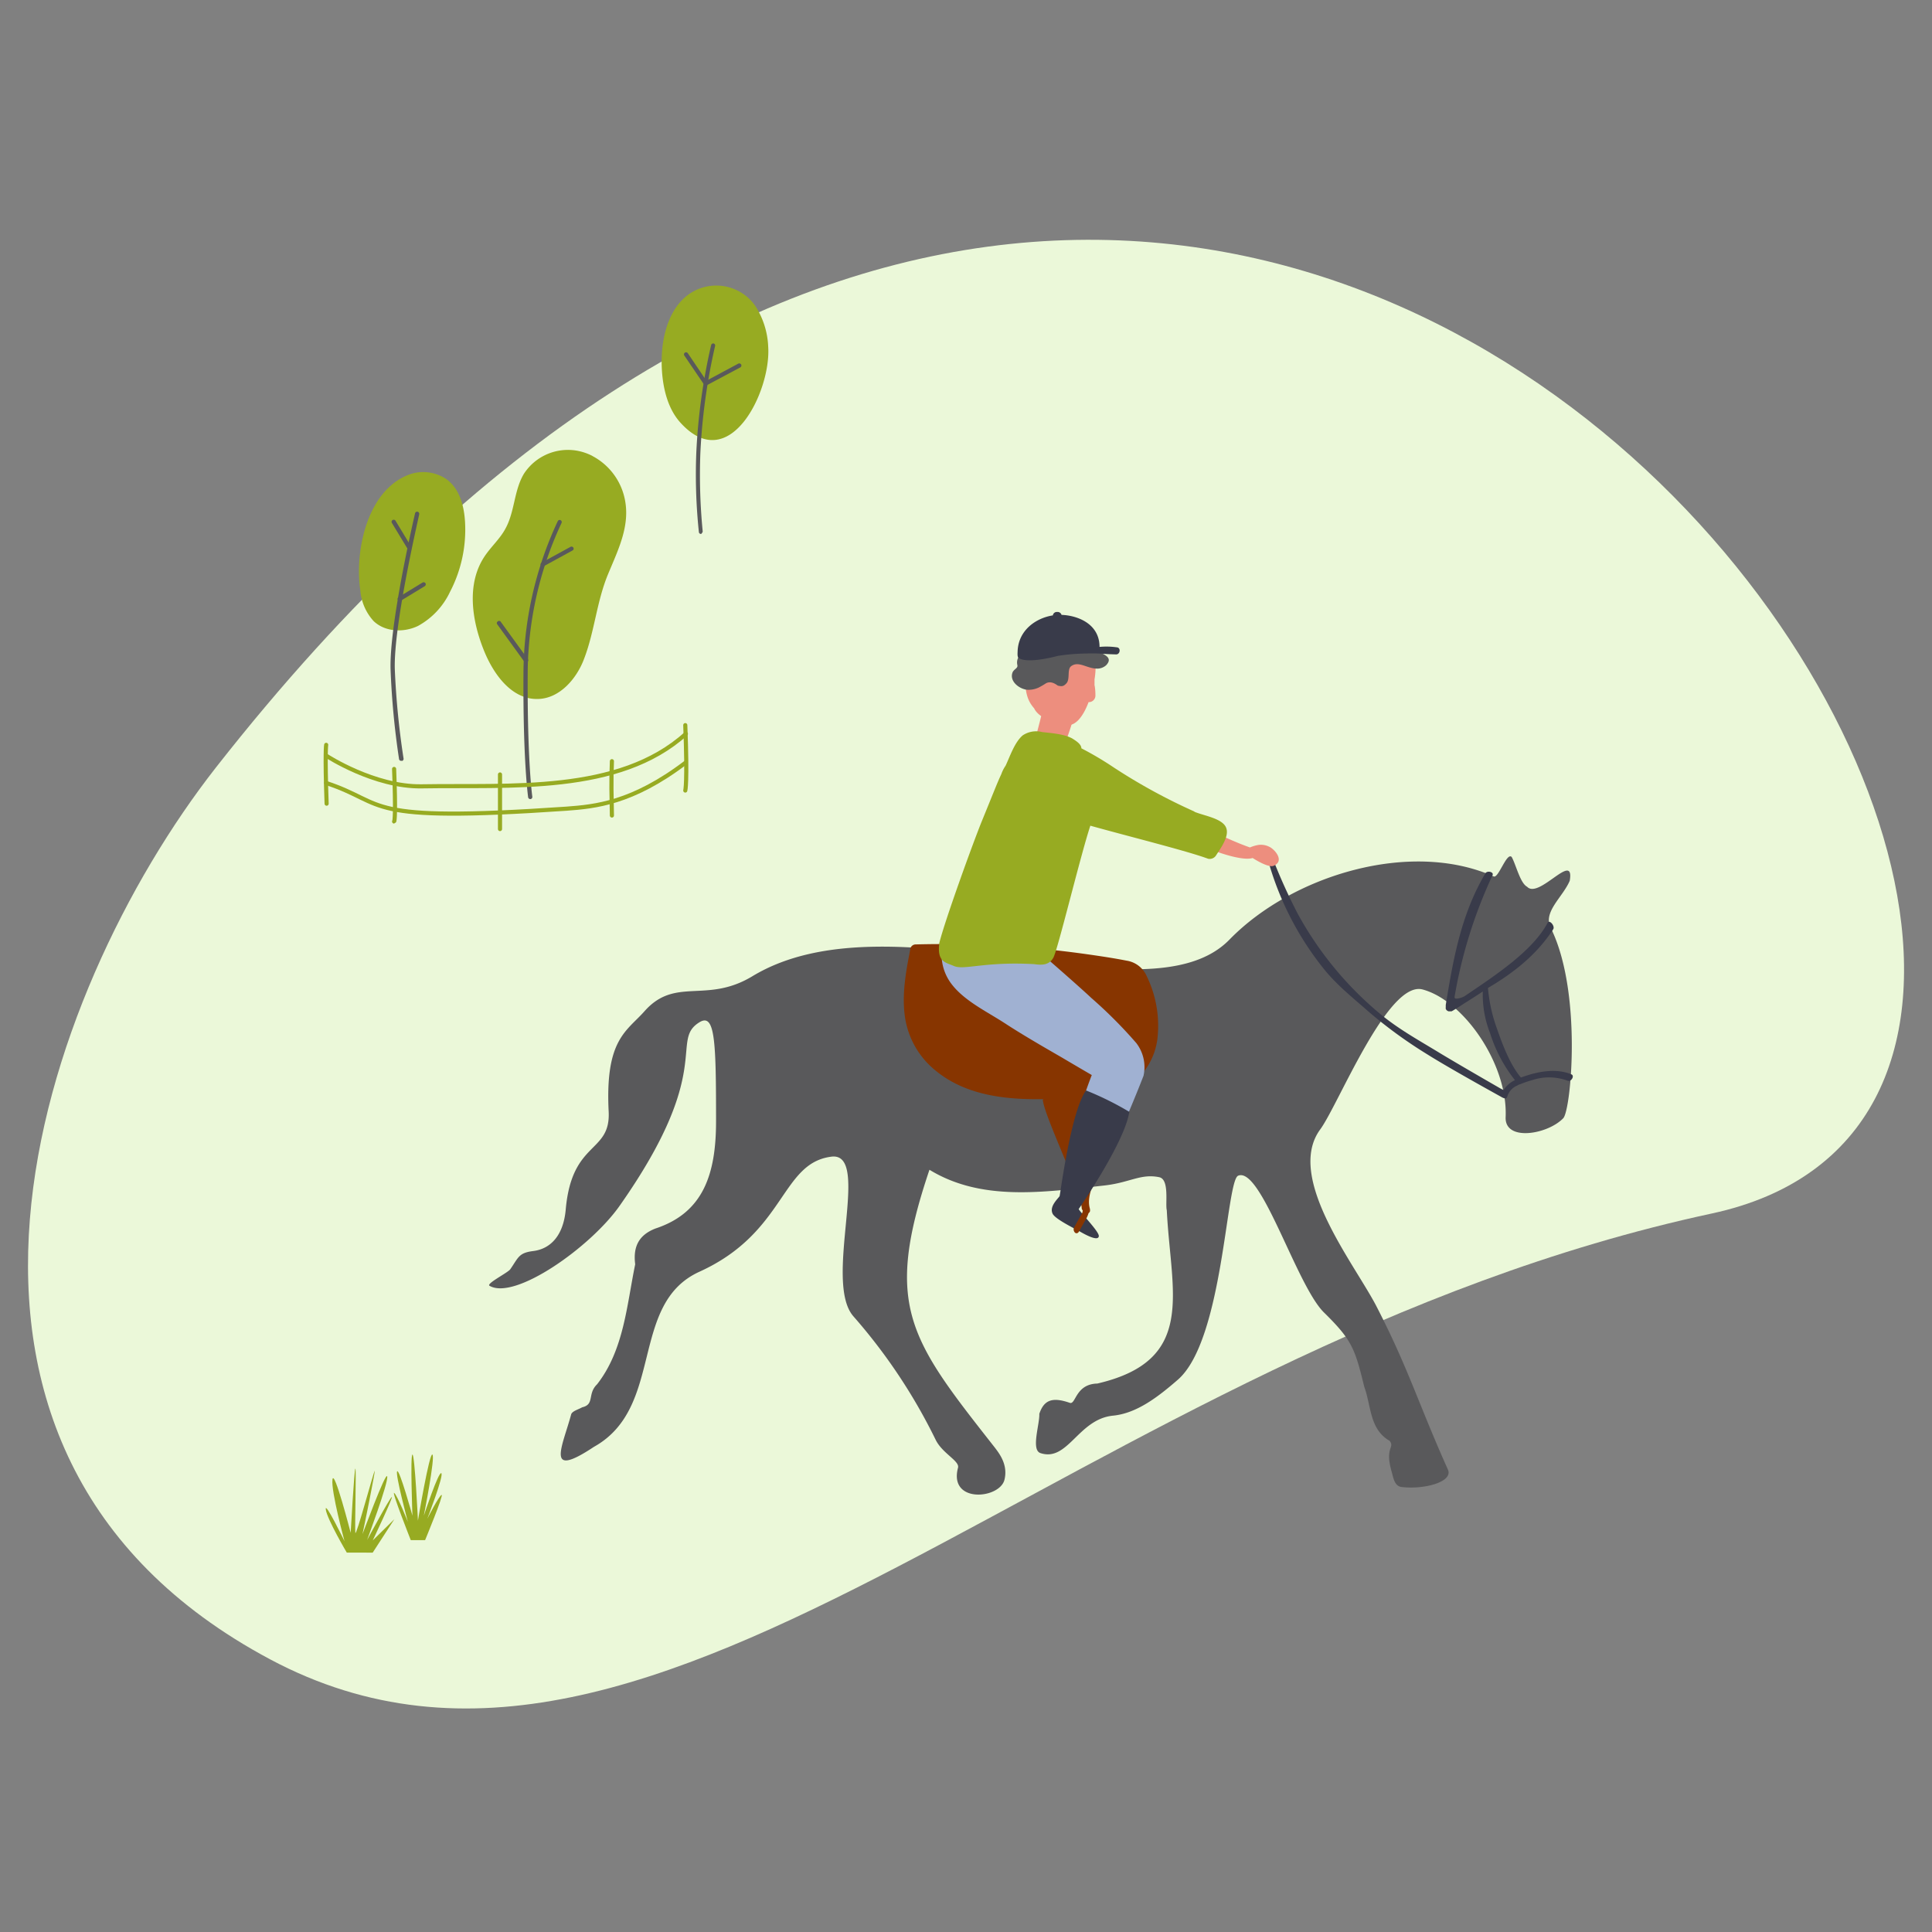
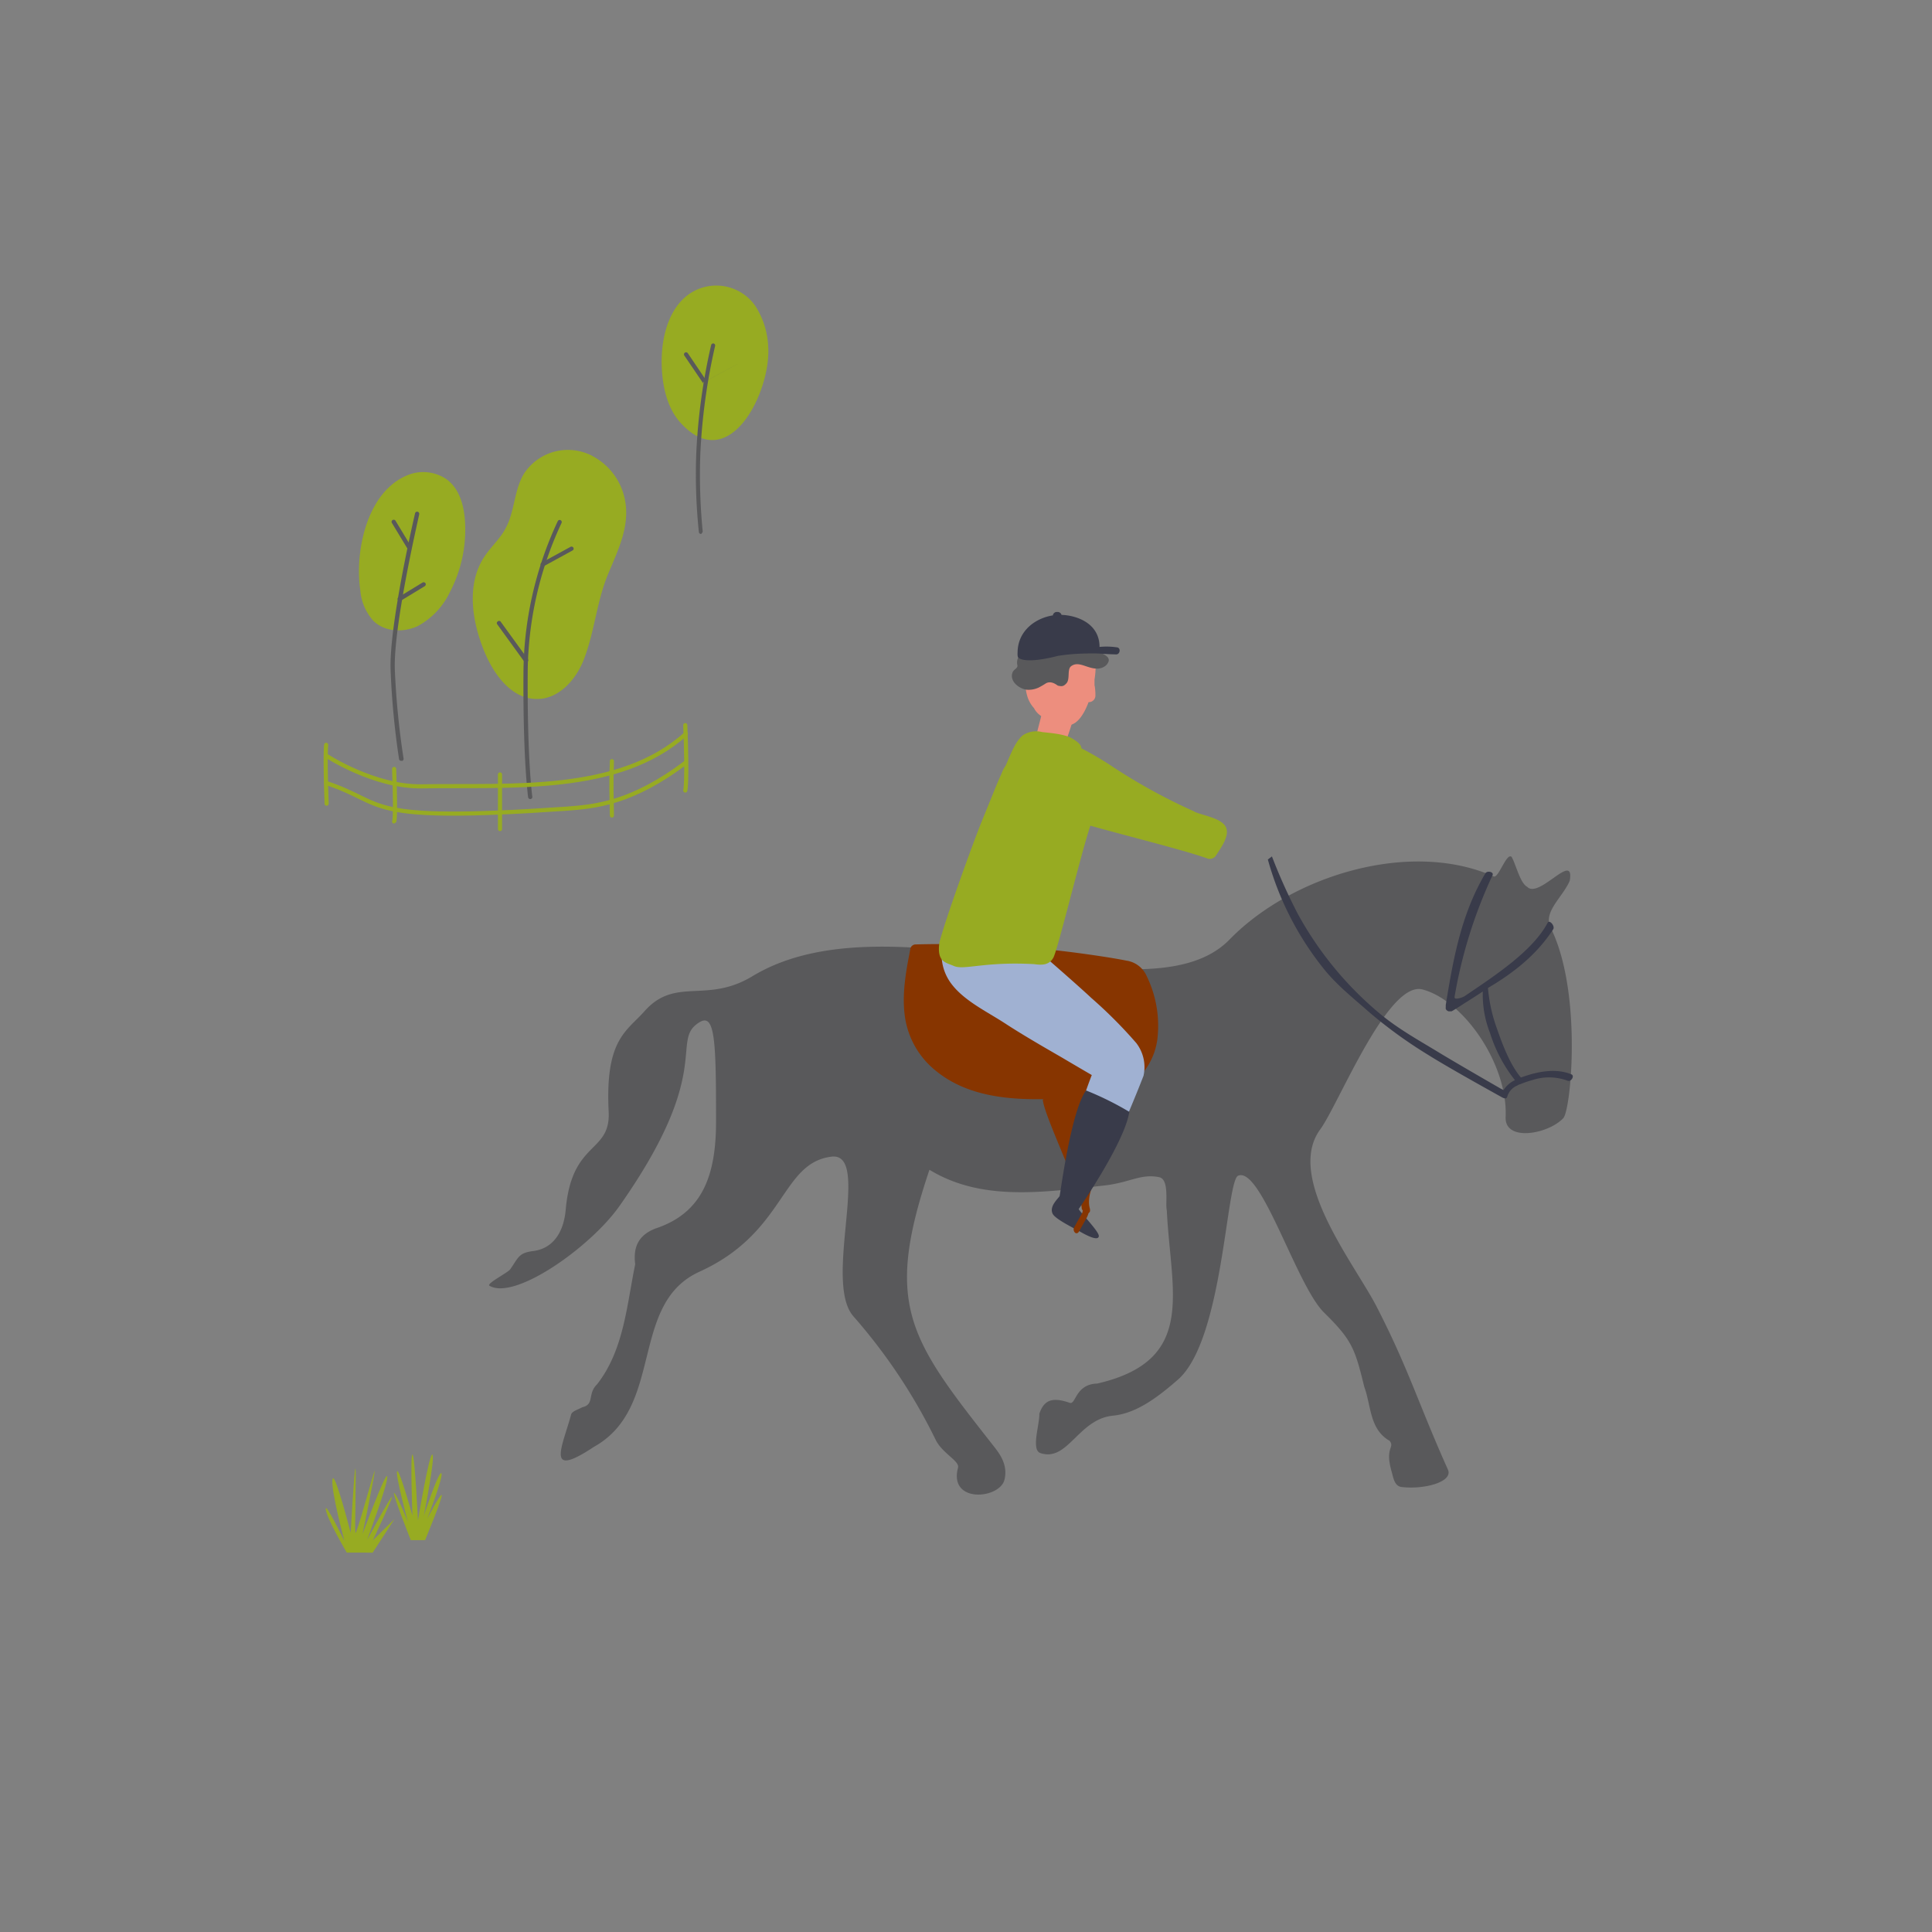
<svg xmlns="http://www.w3.org/2000/svg" id="Layer_1" data-name="Layer 1" viewBox="0 0 351 351">
  <rect x="0" y="0" width="351" height="351" fill="#808080" stroke="none" />
  <defs>
    <style>.cls-1{fill:#ebf8d9;}.cls-2{fill:#97ab22;}.cls-3{fill:#59595b;}.cls-4{fill:#873500;}.cls-5{fill:#393b4a;}.cls-6{fill:#ed8e7e;}.cls-7{fill:#a0b1d2;}.cls-8{fill:none;stroke:#97ab22;stroke-linecap:round;stroke-linejoin:round;stroke-width:0.75px;}</style>
  </defs>
-   <path class="cls-1" d="M39.21,139.46c-32,40.87-61.38,124,9.86,162s145.77-56,261.94-81S232.1-106.54,39.21,139.46Z" />
  <path class="cls-2" d="M63,282.07s-3.54-6-3.81-7.81,3.4,5.74,3.4,5.74-2.47-9.1-2.19-11.2,3.31,9.68,3.31,9.68.65-11.61.85-11.68-.13,10.91,0,11.68,3.3-11,3.51-11.27-2.08,11-2.21,11.47,4.28-11.6,4.49-10.43-3.66,11.54-3.66,11.54,4.14-7.69,4.49-7.82-3.46,7.89-3.46,7.89L71.65,276l-3.94,6.08Z" />
  <path class="cls-2" d="M74.63,279.81s-3.61-9.12-3-8.57,2.47,5.25,2.47,5.25-2.35-8.77-1.94-9.19,2.77,8.06,2.77,8.06-.42-11,0-11.1,1,12,1,12,2.08-12.43,2.63-12S77,275.36,77,275.36s2.69-8.13,3.18-7.71-2.56,8.29-2.56,8.29,2.18-4.28,2.61-4.35-3,8.22-3,8.22Z" />
  <path class="cls-3" d="M285.19,160c.91-5.52-5.59,3.41-7.75,1.1-1.25-.65-2-3.93-2.79-5.39-.89-1-2.41,3.9-3.27,3.52-15.12-6.73-36.61-.22-48,11.46-15,15.45-61.23-8.72-86.69,6.67-8.39,5.07-14,0-19.63,6.39-3.2,3.61-7.15,5.07-6.48,18.19.39,7.67-6.68,5.17-7.8,17.79-.42,4.73-2.74,7.17-5.94,7.56-2.62.33-2.65,1.17-4.14,3.31-.45.64-4.44,2.62-3.76,3,4.62,2.69,18.36-7.05,23.6-14.49,17.5-24.85,9-30,14.55-33.4,2.83-1.72,3,3.5,3,18,0,9.68-2.36,16.63-11,19.48-3.11,1.2-4.09,3.4-3.69,6.5-1.54,7.49-2.06,15.57-6.92,21.8-1.81,1.74-.4,3.65-2.7,4.18-.68.39-1.76.67-2,1.24-1.58,5.93-4.85,11.91,4.12,5.95,12.92-7.19,6.31-26,19.2-31.83,15.67-7.13,14.71-19.72,23.94-20.89,7.38-.94-1.56,22.63,4,29a101.42,101.42,0,0,1,14.94,22.42c1.23,2.52,4.39,3.85,4.07,5.09-1.74,6.55,7.58,5.7,8.44,2.18.67-2.72-.93-4.75-1.77-5.86-15.46-19.67-20.22-25.67-11.86-50.45,9.47,5.78,20.65,4.1,31.82,2.85,4.6-.52,6.57-2.19,9.92-1.5,1.91.39,1.07,4.89,1.38,6,.72,14.93,5.54,27.28-12.63,31.49-4,.1-3.88,3.91-5,3.5-3.2-1.11-4.69-.5-5.53,2,.08,1.89-1.54,6.55.2,7.13,5,1.66,6.86-6.18,13.2-6.8,4.25-.42,8.07-3.31,11.78-6.54,8.25-7.19,8.74-36.13,10.94-37.05,4.19-1.76,10.67,20.17,15.68,24.93,5,4.93,5.54,6.47,7.23,13.4,1.28,3.47.94,7.74,4.61,9.83,1,1.32-.9,1.11.35,5.54.33,1.16.52,2.69,1.81,2.85,4.07.5,9.44-.9,8.43-3.17-5.33-11.89-7.13-18.25-12.84-29.38-3.87-7.69-16.83-23.62-10.35-32.42,3.29-4.47,12.25-27.07,18.58-25.42,7.5,2,15.52,13.59,15.1,23.19-.2,4.49,7.63,3.17,10.47.2,1.42-1.49,3.49-23.1-2.32-34.66C280.34,165.62,283.92,163,285.19,160Z" />
  <path class="cls-4" d="M202.46,198.29c-.26-.9-13.12.62-13,1.56.29,3,7,16.66,7.06,19.69a1.2,1.2,0,0,0,1,.87c.39,0,.64-.25.46-.93C196.68,214.64,205,207.16,202.46,198.29Z" />
  <path class="cls-4" d="M208.32,177.32a4.76,4.76,0,0,0-3.64-2.79c-2.33-.46-4.69-.81-7-1.14a187.37,187.37,0,0,0-31.31-1.81,1,1,0,0,0-1,.86l0,.06c-.79,4.05-1.56,8.2-.95,12.33a15.33,15.33,0,0,0,5.16,9.34c6.34,5.5,15.08,5.79,23.05,5.42,2.3-.11,4.6-.28,6.89-.58a12.81,12.81,0,0,0,5.38-1.62,12.21,12.21,0,0,0,5.35-8.46A20.59,20.59,0,0,0,208.32,177.32Z" />
  <path class="cls-5" d="M285.5,195.19c-2.39-1-5.15-.67-7.61.05-.49.15-1,.32-1.58.52-2-2.36-3.39-6.11-4.39-9a28.38,28.38,0,0,1-1.59-7.27c4.67-2.76,8.82-6,11.85-10.66.37-.57-.65-1.79-1-1.2-2.66,5.05-9.3,9.44-15.14,13.38a4.15,4.15,0,0,1-1.09.38c-.05,0-.75.19-.69-.29a86.41,86.41,0,0,1,6.9-22.09c.29-.61-1-.91-1.31-.33-4.4,7.45-5.83,15.55-7.19,23.9,0,0,0,.16,0,.2l0,.24a.69.69,0,0,0,0,.25.8.8,0,0,0,.16.26l.13.1a1,1,0,0,0,.21.1.85.85,0,0,0,.23,0h.09a.85.85,0,0,0,.23,0c.23-.07,1.94-1.2,2.81-1.75l.2-.12c.89-.57,1.78-1.14,2.67-1.73a19,19,0,0,0,1.31,7.53,26.47,26.47,0,0,0,4.53,8.58,4.93,4.93,0,0,0-2.07,1.8l-.58-.3s-7.68-4.41-11.12-6.5c-3.84-2.34-7.46-4.31-10.91-7.2a62.85,62.85,0,0,1-14.72-17.92,100.78,100.78,0,0,1-4.75-10.53l-.74.56a55.22,55.22,0,0,0,9.91,19.55c2.42,3.11,5.39,5.45,8.35,8.06a83.38,83.38,0,0,0,10.69,7.78c4.11,2.59,12.89,7.42,13.61,7.83.38.21.84.32.94-.16a3.15,3.15,0,0,1,1.83-2,1.2,1.2,0,0,1,.46-.21,18.26,18.26,0,0,1,2.25-.77,9.68,9.68,0,0,1,6.44.12C285.43,196.59,286.12,195.46,285.5,195.19Z" />
  <path class="cls-6" d="M198.85,124.57c0-.38,0-.75,0-1.13a14.75,14.75,0,0,0,.19-1.89,5.43,5.43,0,0,0-1.49-4.24c-1.5-1.4-4.62-1.82-6.59-1.26-4.4,1.26-5.44,7.38-4.21,10.78a5.72,5.72,0,0,0,1.12,1.84c.78,1.65,3.27,2.62,5.82,3.05,1.78.29,3.17-1.73,4.08-4.16a1.19,1.19,0,0,0,1.24-1.09,11,11,0,0,0-.13-1.9Z" />
  <path class="cls-6" d="M194.35,130.41l0-.07a.45.45,0,0,0-.24-.58.5.5,0,0,0-.24,0,.41.41,0,0,0-.59,0l0,0a.51.51,0,0,0-.24-.07c-.13-.31-.59-.46-.76-.07l-.08.19a.42.42,0,0,0-.41-.3l0-.13c.14-.42-.35-.61-.65-.43a.47.47,0,0,0-.52,0c-.18-.23-1.09-.31-1.09-.31s-1.07,4.33-1.66,6.37a.42.42,0,0,0,.32.5.45.45,0,0,0,.28,0l.14.07a.44.44,0,0,0,.26.33l0,.08a.42.42,0,0,0,.74.39l0,0a.37.37,0,0,0,.35-.06l.16-.12a.34.34,0,0,0,.46,0l.1-.09a.39.39,0,0,0,.55.08l.07-.06,0,0h.14a.42.42,0,0,0,.51.29.38.38,0,0,0,.26-.19c.15,0,.22,1.73.31,1.52.27-.62,2.06-5.57,2.28-6.57,0,0-.46,0-.44-.06a.47.47,0,0,0-.11-.49Z" />
-   <path class="cls-6" d="M230.75,153.92a3.39,3.39,0,0,0-2.09-.42,6.59,6.59,0,0,0-1.57.46c-8.93-3.08-27.17-14.19-28.35-14.21a3.59,3.59,0,0,0-3.62,3.35.85.85,0,0,0-.23.83c.27,1.07,1.1,1.34,2.07,1.72,1.66.66,20.3,7.85,23.09,8.71,2.58,1,6,2,7.53,1.52.84.55,2.94,1.75,3.77,1.43,1.93-.76.6-2.67-.62-3.41Z" />
  <path class="cls-7" d="M206.5,189.57a83.54,83.54,0,0,0-8.24-8.27c-2.93-2.76-15.52-13.78-18.82-16.09-1.6-1.12-5,.35-6.21,1.94-2.54,3.4-3,7.86-.56,11.35,2.31,3.25,6.57,5.24,9.85,7.38s6.92,4.24,10.44,6.27c1.68,1,5.29,3.11,5.39,3.16a99.94,99.94,0,0,0-5,17.62c-.1,1.85.09,2.1,1.88,2.94a2.6,2.6,0,0,0,3.7-1.07c3.35-5.25,8.77-19.2,8.82-19.35a7.18,7.18,0,0,0-1.25-5.87Z" />
  <path class="cls-2" d="M217,147.44a104.72,104.72,0,0,1-14.64-8,59.86,59.86,0,0,0-5.9-3.49c0-.75-1-1.37-1.63-1.77-1.42-.82-3.87-1-5.49-1.18a4.38,4.38,0,0,0-3.55.61c-1.46,1.26-2.27,3.73-3.09,5.49a6.36,6.36,0,0,0-.79,1.56c-.67,1.39-1.55,3.69-3.45,8.32-1.57,3.82-6.79,18.23-7.8,22.31-.46,3.53,1.14,3.54,2.61,4.2,1.88.83,5.51-.83,14.59-.33,1.39.19,2.7.23,3.5-1.15s4.9-18.46,6.73-24c7.15,2,17.52,4.57,21.38,6a1.36,1.36,0,0,0,1.45-.59c.87-1.37,2.58-3.62,1.77-5.2s-4.08-2.05-5.69-2.74Z" />
  <path class="cls-3" d="M199,118c-1.57-1.57-3.11-1.88-5.43-1.64a28,28,0,0,0-4.32,1,10.82,10.82,0,0,0-3.32,1.15,2.08,2.08,0,0,0-1.13,2.17c.12.47,0,.56-.35.89a2,2,0,0,0-.44.47c-.76,1.65,1.11,3.11,2.56,3.27a4.35,4.35,0,0,0,2.16-.41c.4-.21.79-.43,1.16-.67,1.08-.75,2.18.31,2.32.34.71.15,1,.16,1.54-.43.7-.78.08-2.51.84-3.1,1.32-1,2.81.35,4.51.42a2.42,2.42,0,0,0,1.87-.61c1.57-1.68-1.2-2.1-2-2.88Z" />
  <path class="cls-5" d="M205.17,202a55.19,55.19,0,0,0-7.86-3.89c-2.76,3.76-4.69,18.95-4.81,19.21-.43.6-1.87,1.89-1.27,3.17.45,1,4.07,2.73,5.19,3.38.85.48,3.1,1.7,3.21.72.09-.8-3.08-4-3.66-4.92C196,219.62,204.34,207.55,205.17,202Z" />
  <path class="cls-5" d="M202.86,117.6h0a13.06,13.06,0,0,0-3.1-.07c0-4.21-4-5.72-6.9-5.82a.75.75,0,0,0-.78-.53.73.73,0,0,0-.8.62c-3.11.49-6.24,2.71-6.4,6.48,0,.32-.09,1,.15,1.22s1.61,1.09,7.2-.35a36.26,36.26,0,0,1,5-.42c2.79-.08,2.72.09,5.54.16C203.52,118.91,203.69,117.63,202.86,117.6Z" />
  <path class="cls-4" d="M197.32,219.69a.53.53,0,0,0-.65.48s0,0,0,.06h0l-.08.17-.2.37-.42.74-.84,1.5a.84.84,0,0,0,.19.95c.28.2.55.07.72-.25l.87-1.55.43-.76a4.7,4.7,0,0,0,.46-1.13C197.85,219.93,197.6,219.77,197.32,219.69Z" />
  <path class="cls-2" d="M70.47,88.71c-4.55,4.5-5.88,12.89-5,18.61a9.36,9.36,0,0,0,2.4,5.51c2.08,2,5.47,2.14,8.07.89a13.7,13.7,0,0,0,5.82-6.2,24.44,24.44,0,0,0,2.73-12.64c-.17-3-1-6.17-3.48-7.89a7.52,7.52,0,0,0-7.25-.54,10.67,10.67,0,0,0-3.27,2.25Z" />
  <path class="cls-3" d="M73,138.22l-.06,0a.38.38,0,0,1-.44-.3v0a145.36,145.36,0,0,1-1.54-16.27c-.26-8.23,4.26-27.58,4.45-28.4a.38.38,0,0,1,.46-.28.39.39,0,0,1,.29.46c0,.2-4.7,20.06-4.43,28.22a146.05,146.05,0,0,0,1.59,16.17.4.4,0,0,1-.25.42Z" />
  <path class="cls-3" d="M74.38,99.67a.38.38,0,0,1-.46-.17l-2.69-4.44a.39.39,0,1,1,.66-.4l2.69,4.45a.4.4,0,0,1-.14.53Z" />
  <path class="cls-3" d="M72.75,109.16a.39.39,0,0,1-.46-.15.38.38,0,0,1,.12-.52h0l4.35-2.65a.41.41,0,0,1,.54.12.4.4,0,0,1-.13.53l-4.35,2.65Z" />
  <path class="cls-2" d="M107.64,82.84a10,10,0,0,0-2.33-.86,9.53,9.53,0,0,0-10.13,4.1c-1.8,3-1.65,6.83-3.32,9.9-1,1.92-2.74,3.41-3.92,5.25-3.19,4.93-2.23,11.5,0,17,1.74,4.29,5,8.81,9.66,8.76,4,0,7.19-3.65,8.56-7.42,1.87-4.93,2.25-10.27,4.29-15.21,1.94-4.7,4.34-9.32,2.85-14.54a11.46,11.46,0,0,0-5.61-6.94Z" />
  <path class="cls-3" d="M96.46,145.17l-.08,0a.39.39,0,0,1-.43-.32c0-.06-.94-6.46-.85-22.43a65.71,65.71,0,0,1,6.24-27.75.37.37,0,0,1,.51-.16.38.38,0,0,1,.16.52,65.06,65.06,0,0,0-6.14,27.4c-.08,15.9.83,22.25.84,22.31a.4.4,0,0,1-.25.42Z" />
  <path class="cls-3" d="M98.72,102.91a.4.4,0,0,1-.47-.18.38.38,0,0,1,.16-.52l5.24-2.86a.39.39,0,0,1,.52.15.37.37,0,0,1-.16.51l-5.24,2.87Z" />
  <path class="cls-3" d="M95.66,120.3a.38.38,0,0,1-.44-.13l-4.88-6.74a.36.36,0,0,1,.07-.52h0A.37.37,0,0,1,91,113l4.89,6.74a.37.37,0,0,1-.08.53Z" />
  <path class="cls-2" d="M137.34,55.76a9.12,9.12,0,0,0-.9-1.15,8.65,8.65,0,0,0-12.18-.43c-3.22,3-4.32,8.22-4,13.17.22,3.38,1.12,7,3.39,9.47,8.89,9.76,16.4-5.7,15.92-13.72a14.79,14.79,0,0,0-2.21-7.3Z" />
  <path class="cls-3" d="M127.48,97l-.09,0a.37.37,0,0,1-.42-.33,100.09,100.09,0,0,1-.47-14.38,108.9,108.9,0,0,1,2.7-19.6.38.38,0,0,1,.44-.29h0a.37.37,0,0,1,.28.44h0a110,110,0,0,0-2.68,19.45,105.13,105.13,0,0,0,.42,14.2.4.4,0,0,1-.23.41Z" />
-   <path class="cls-3" d="M128.1,70.15l-3.77-5.55a.38.38,0,1,1,.63-.43l3.38,5,5.78-3.1a.4.4,0,0,1,.53.15.39.39,0,0,1-.16.53l-6.41,3.42Z" />
+   <path class="cls-3" d="M128.1,70.15l-3.77-5.55a.38.38,0,1,1,.63-.43l3.38,5,5.78-3.1l-6.41,3.42Z" />
  <path class="cls-8" d="M59.26,135.32s-.25,1.3.08,10.69" />
  <path class="cls-8" d="M71.6,139.7c.31,7.88.1,9.55,0,9.55" />
  <path class="cls-8" d="M90.84,140.7v9.92" />
  <path class="cls-8" d="M124.5,131.74c.41,10.55,0,11.88,0,11.88" />
  <path class="cls-8" d="M59.34,137.33S68,143,76.61,142.86c16-.28,35.82,1.45,48-9.54" />
  <path class="cls-8" d="M124.59,138.53c-9.74,7.39-16.45,8-21.69,8.39-37.74,2.6-32.22-.91-43.64-4.67" />
  <path class="cls-8" d="M111.17,138.29c0,1.58-.2,1.57,0,9.87" />
</svg>